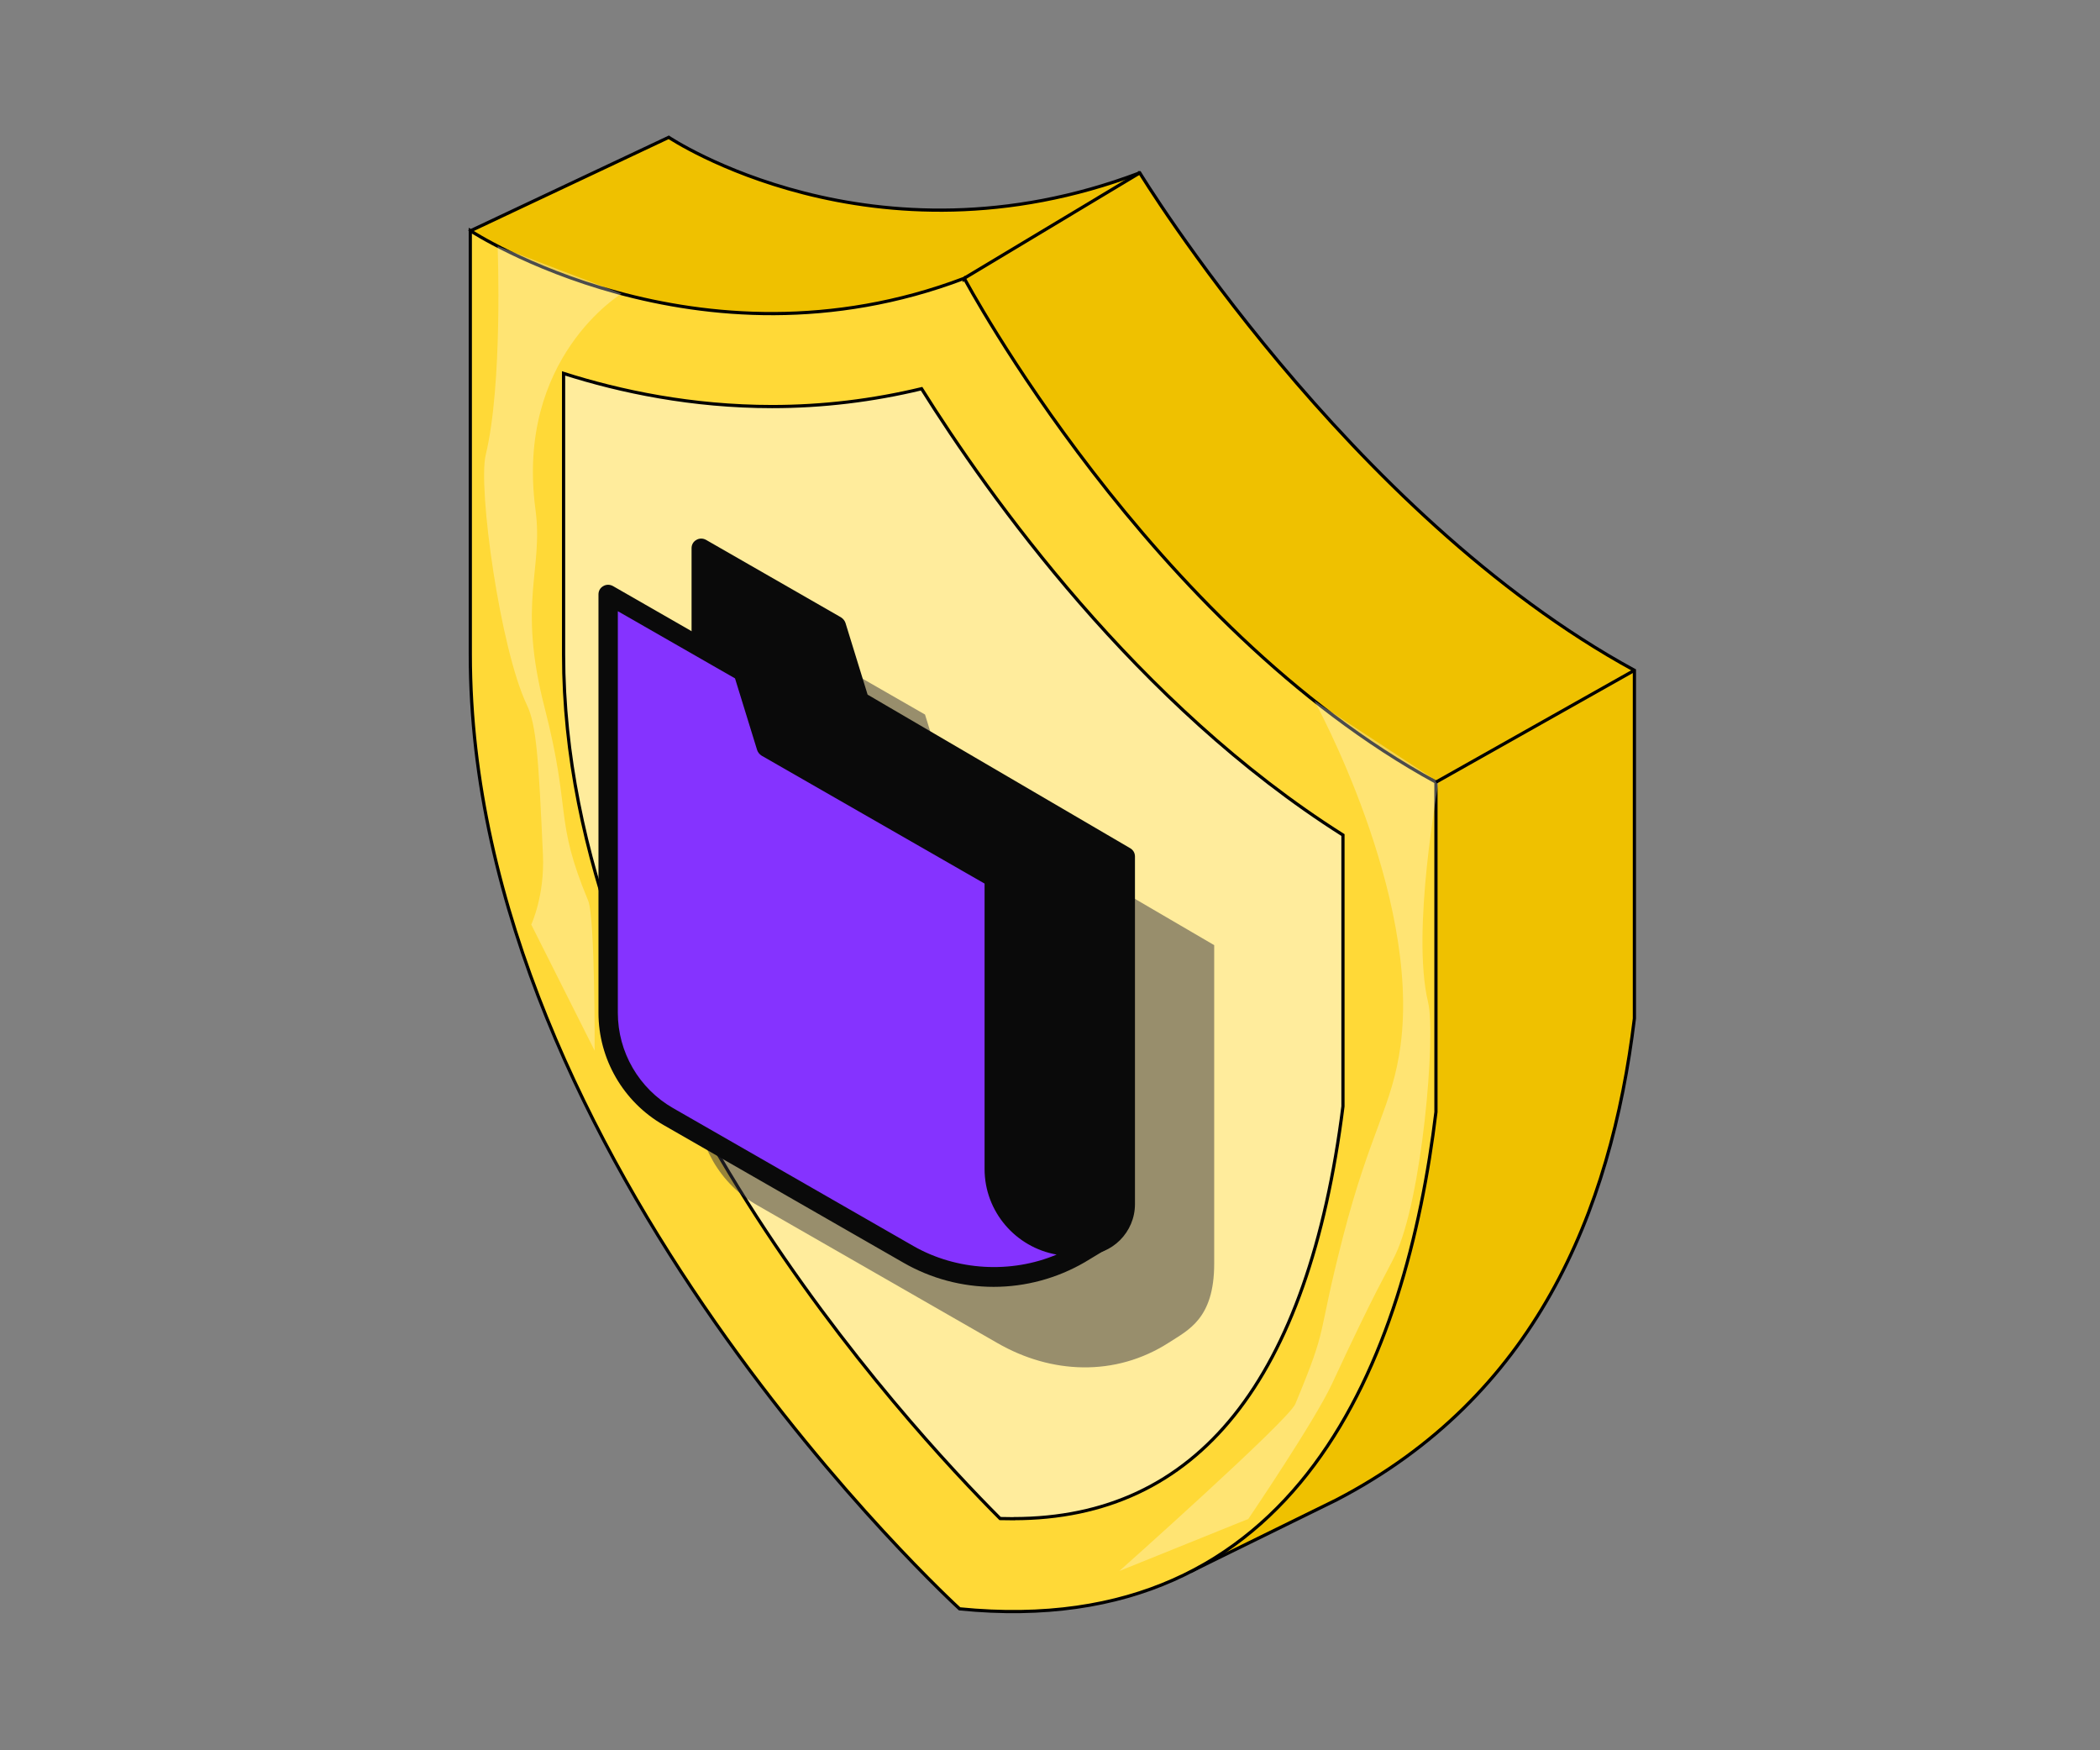
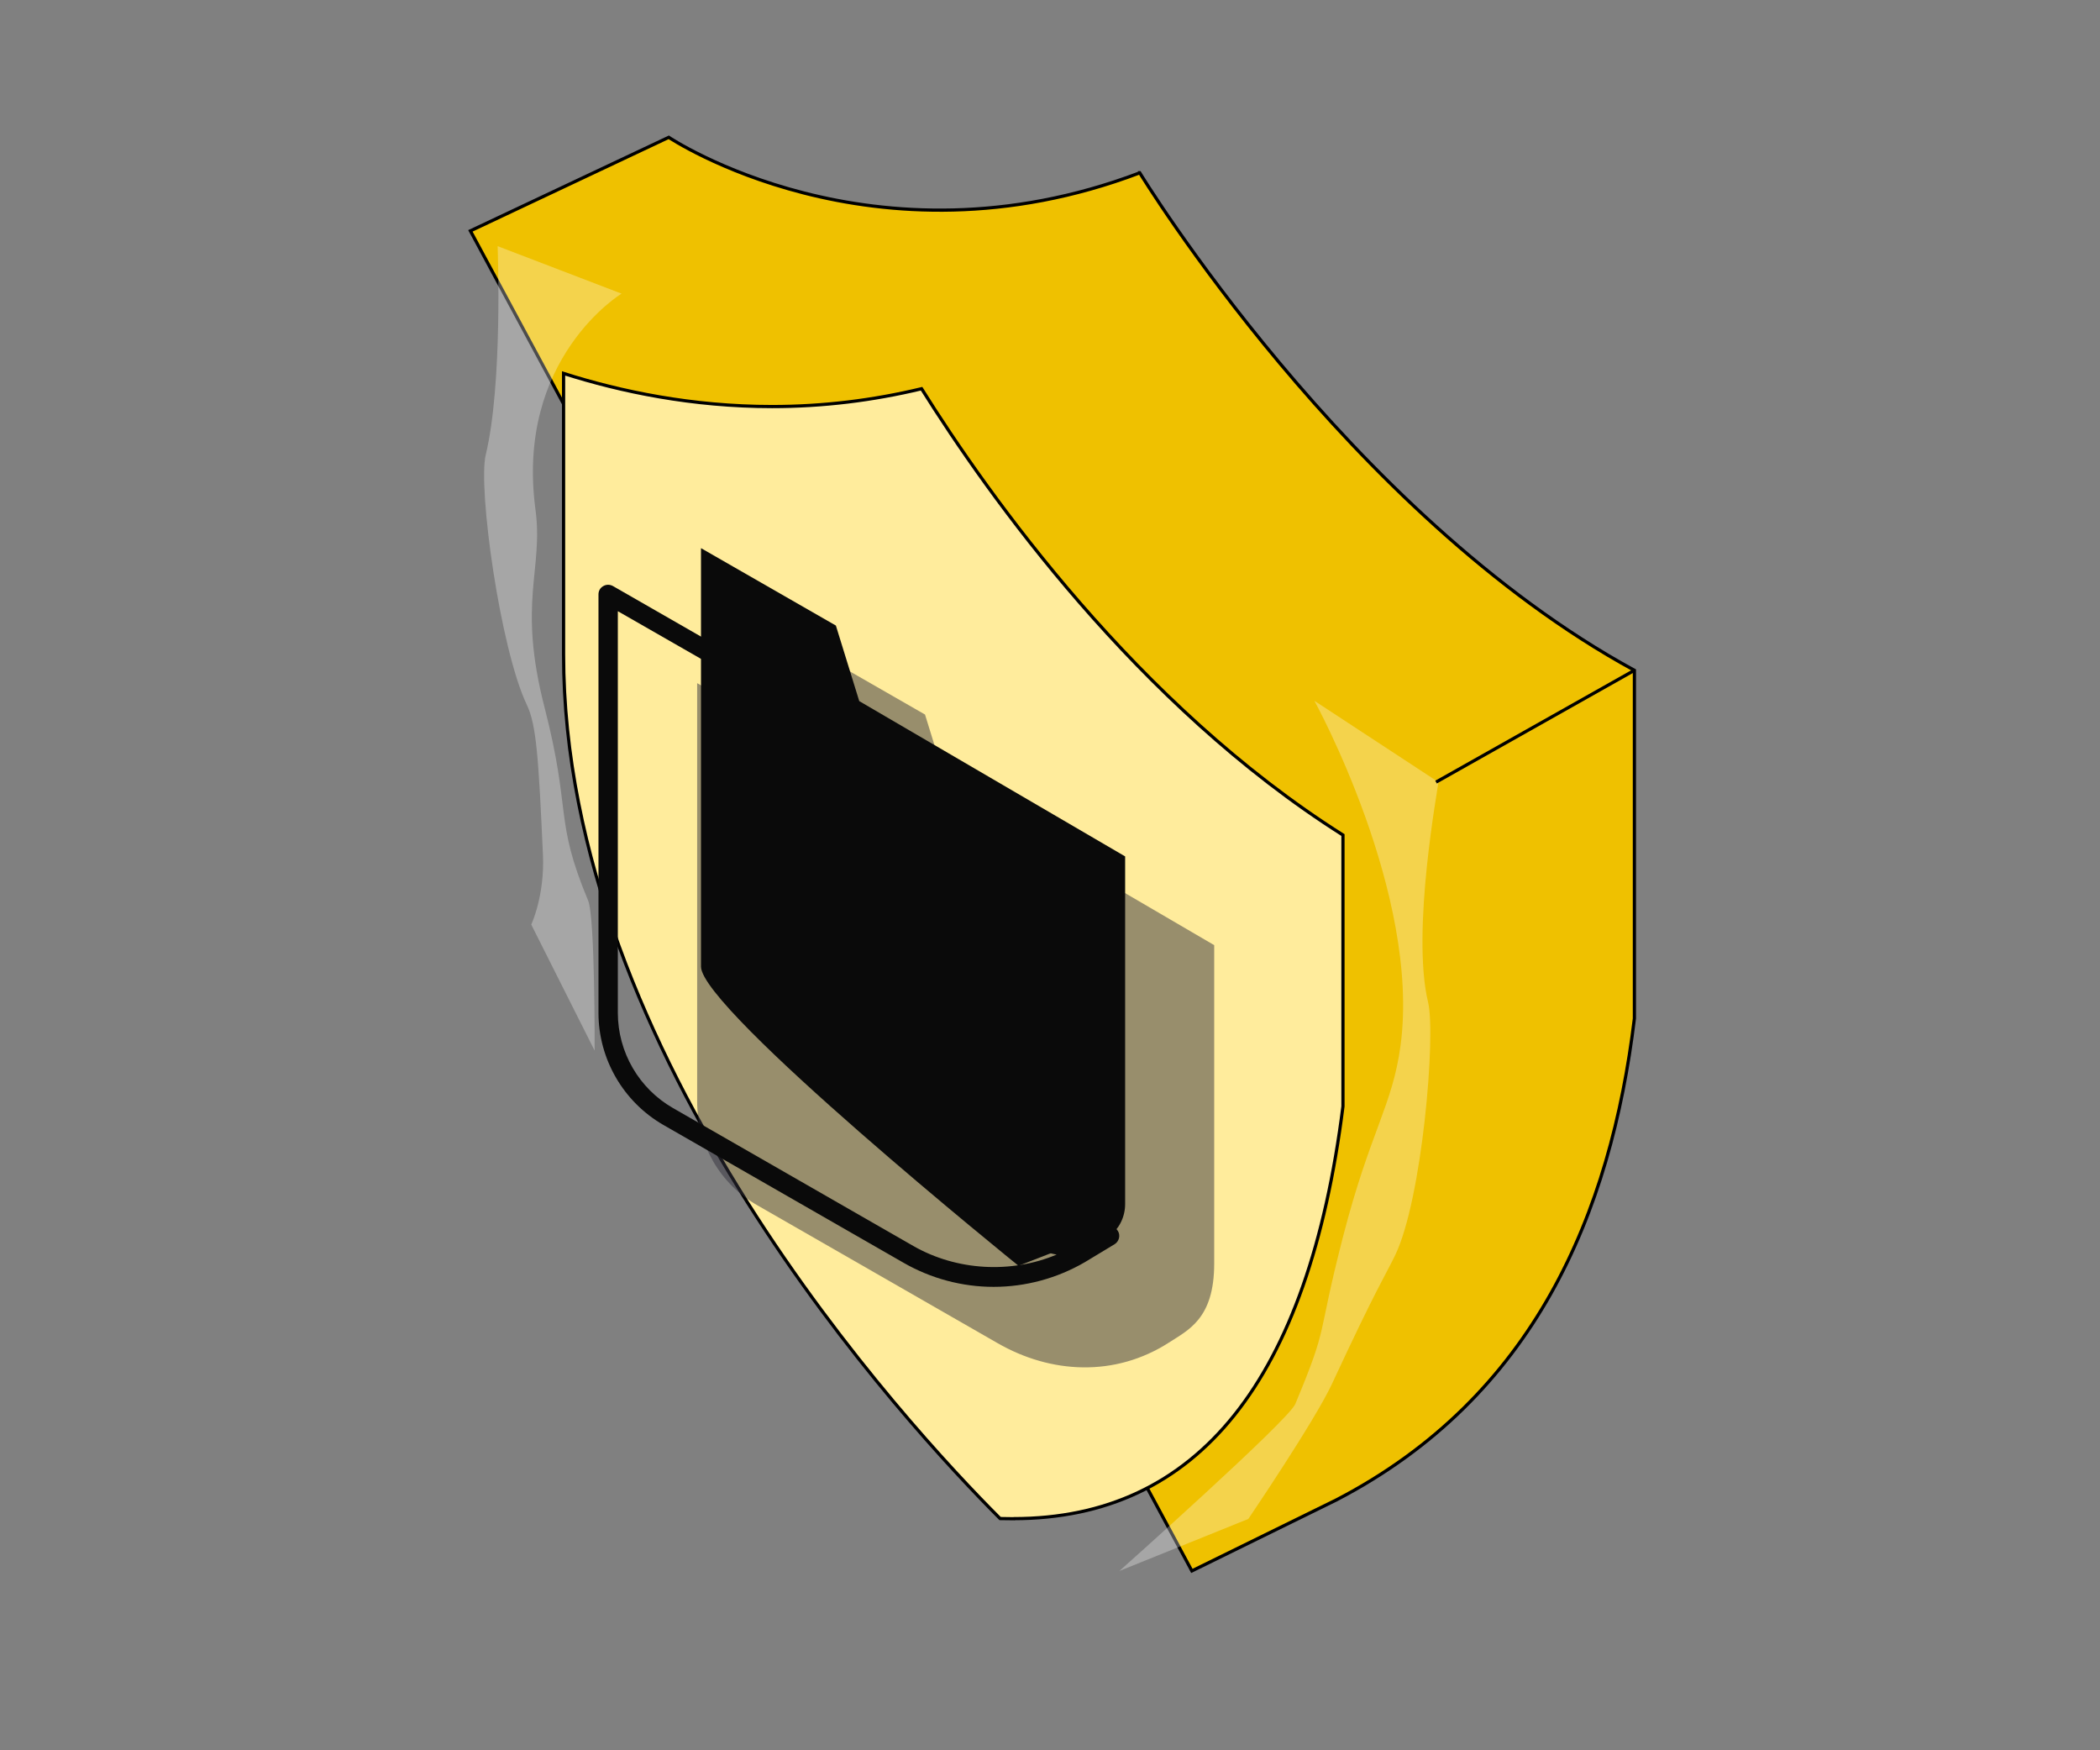
<svg xmlns="http://www.w3.org/2000/svg" width="360" height="300" viewBox="0 0 360 300" fill="none">
  <rect x="0" y="0" width="360" height="300" fill="#808080" stroke="none" />
  <g clip-path="url(#clip0_1573_30193)">
    <path d="M195.375 29.604C195.375 29.604 231.047 88.122 280.183 114.893V174.571C276.122 208.031 263.029 239.424 229.126 257.07L204.322 269.254L80.64 39.57L114.644 23.537C114.644 23.537 149.592 46.964 195.358 29.638V29.604H195.375Z" fill="#EFC100" stroke="black" stroke-width="0.55" stroke-miterlimit="10" />
-     <path d="M165.314 47.721C165.314 47.721 197.06 107.298 246.162 134.053V190.604C241.073 232.518 222.824 281.574 164.505 275.759C164.505 275.759 80.623 199.226 80.623 112.172V39.537C80.623 39.537 119.514 65.065 165.297 47.705V47.738L165.314 47.721Z" fill="#FFD937" stroke="black" stroke-width="0.55" stroke-miterlimit="10" />
    <path d="M173.739 260.297C205.317 260.297 224.307 236.534 230.222 189.629V143.127C194.92 120.826 169.442 84.912 157.984 66.628C149.609 68.644 141.032 69.686 132.354 69.686C118.655 69.686 106.421 67.132 96.614 64.006V112.188C96.614 180.823 155.625 244.449 171.447 260.281C172.206 260.281 172.981 260.314 173.739 260.314V260.281V260.297Z" fill="#FFEC9C" stroke="black" stroke-width="0.55" stroke-miterlimit="10" />
    <g style="mix-blend-mode:multiply" opacity="0.5">
      <path d="M135.437 126.253V109.195L158.573 122.472L162.567 135.379L208.147 161.999V216.601C208.147 226.063 203.665 227.979 200.396 230.113C191.128 236.079 180.108 235.457 171.009 230.214L129.826 206.585C123.44 202.938 119.514 196.165 119.514 188.821V117.094L135.437 126.22V126.253Z" fill="#32303B" />
    </g>
    <path d="M143.307 107.263L147.3 120.17L192.881 146.79V206.367C192.881 210.921 188.618 214.299 184.169 213.241L174.598 216.955C174.598 216.955 120.171 173.007 120.171 165.68V93.953L143.307 107.23V107.263Z" fill="#0A0A0A" />
    <path opacity="0.3" d="M106.556 50.325C106.556 50.325 88.324 61.35 91.795 87.332C93.194 97.718 88.678 103.079 93.345 121.229C98.013 139.362 94.946 140.27 100.827 154.37C102.023 157.21 101.939 180.083 101.939 180.083L91.07 158.471C91.07 158.471 93.396 153.563 93.076 146.488C92.334 130.102 91.963 124.237 90.329 120.842C85.746 111.28 81.904 83.635 83.269 77.954C86.201 65.77 85.324 42.847 85.308 42.191L106.539 50.325H106.556Z" fill="white" />
    <path opacity="0.3" d="M225.335 120.137C225.335 120.137 243.567 153.227 240.096 179.192C238.697 189.578 234.889 193.88 230.222 212.014C225.554 230.147 227.93 226.551 222.049 240.651C220.853 243.491 191.887 269.271 191.887 269.271L213.995 260.347C213.995 260.347 225.369 243.592 228.351 237.172C236.052 220.585 237.568 218.484 239.203 215.073C243.786 205.51 246.179 177.461 244.814 171.781C241.882 159.597 246.583 134.707 246.583 134.052L225.352 120.137H225.335Z" fill="white" />
-     <path d="M174.598 218.618C174.801 218.618 175.003 218.585 175.205 218.517L184.355 214.971C184.86 215.072 185.349 215.106 185.855 215.106C190.674 215.106 194.566 211.19 194.566 206.384V146.807C194.566 146.202 194.263 145.681 193.741 145.379L148.733 119.061L144.942 106.776C144.807 106.372 144.537 106.053 144.183 105.818L121.048 92.541C120.508 92.239 119.885 92.239 119.379 92.541C118.84 92.844 118.554 93.365 118.554 93.97V165.697C118.554 173.226 160.68 207.846 173.571 218.265C173.874 218.501 174.228 218.635 174.598 218.635H174.632L174.598 218.618ZM184.17 211.577C183.967 211.577 183.765 211.61 183.563 211.677L174.885 215.055C148.851 193.981 122.059 169.882 121.823 165.663V96.827L141.909 108.339L145.7 120.624C145.835 121.027 146.104 121.346 146.424 121.548L191.179 147.698V206.35C191.179 209.341 188.753 211.761 185.787 211.761C185.349 211.761 184.962 211.728 184.523 211.627C184.389 211.627 184.254 211.593 184.119 211.593L184.153 211.56L184.17 211.577Z" fill="#0A0A0A" />
-     <path d="M170.47 150.505V200.384C170.47 210.501 181.439 216.871 190.252 211.829L185.129 214.921C176.047 220.198 164.841 220.265 155.742 215.022L114.56 191.393C108.173 187.746 104.247 180.974 104.247 173.629V101.902L127.383 115.179L131.376 128.086L170.436 150.488H170.47V150.505Z" fill="#8533FF" />
    <path d="M170.335 220.568C175.828 220.568 181.203 219.106 185.955 216.35L191.078 213.258C191.836 212.787 192.106 211.762 191.651 211.006C191.179 210.216 190.185 209.947 189.393 210.401C187.59 211.426 185.669 211.93 183.68 211.93C178.136 211.93 172.104 207.51 172.104 200.384V150.505C172.104 149.9 171.767 149.379 171.278 149.076L132.775 126.977L128.984 114.692C128.849 114.289 128.579 113.969 128.225 113.734L105.09 100.457C104.55 100.155 103.927 100.155 103.421 100.457C102.882 100.76 102.596 101.281 102.596 101.886V173.613C102.596 181.512 106.859 188.873 113.734 192.822L154.916 216.451C159.601 219.14 164.926 220.568 170.335 220.568ZM181.17 215.022C173.351 218.333 163.982 217.812 156.568 213.56L115.385 189.931C109.538 186.587 105.915 180.335 105.915 173.596V104.76L126.001 116.272L129.792 128.557C129.927 128.96 130.197 129.279 130.551 129.515L168.784 151.446V200.368C168.784 207.695 174.143 213.812 181.153 215.039L181.186 215.006L181.17 215.022Z" fill="#0A0A0A" />
    <path d="M246.18 134.051L280.184 114.893" stroke="black" stroke-width="0.55" stroke-miterlimit="10" />
-     <path d="M165.313 47.686L195.375 29.637" stroke="black" stroke-width="0.55" stroke-miterlimit="10" />
  </g>
  <defs>
    <clipPath id="clip0_1573_30193">
      <rect width="200.639" height="253.7" fill="white" transform="translate(80 23)" />
    </clipPath>
  </defs>
</svg>